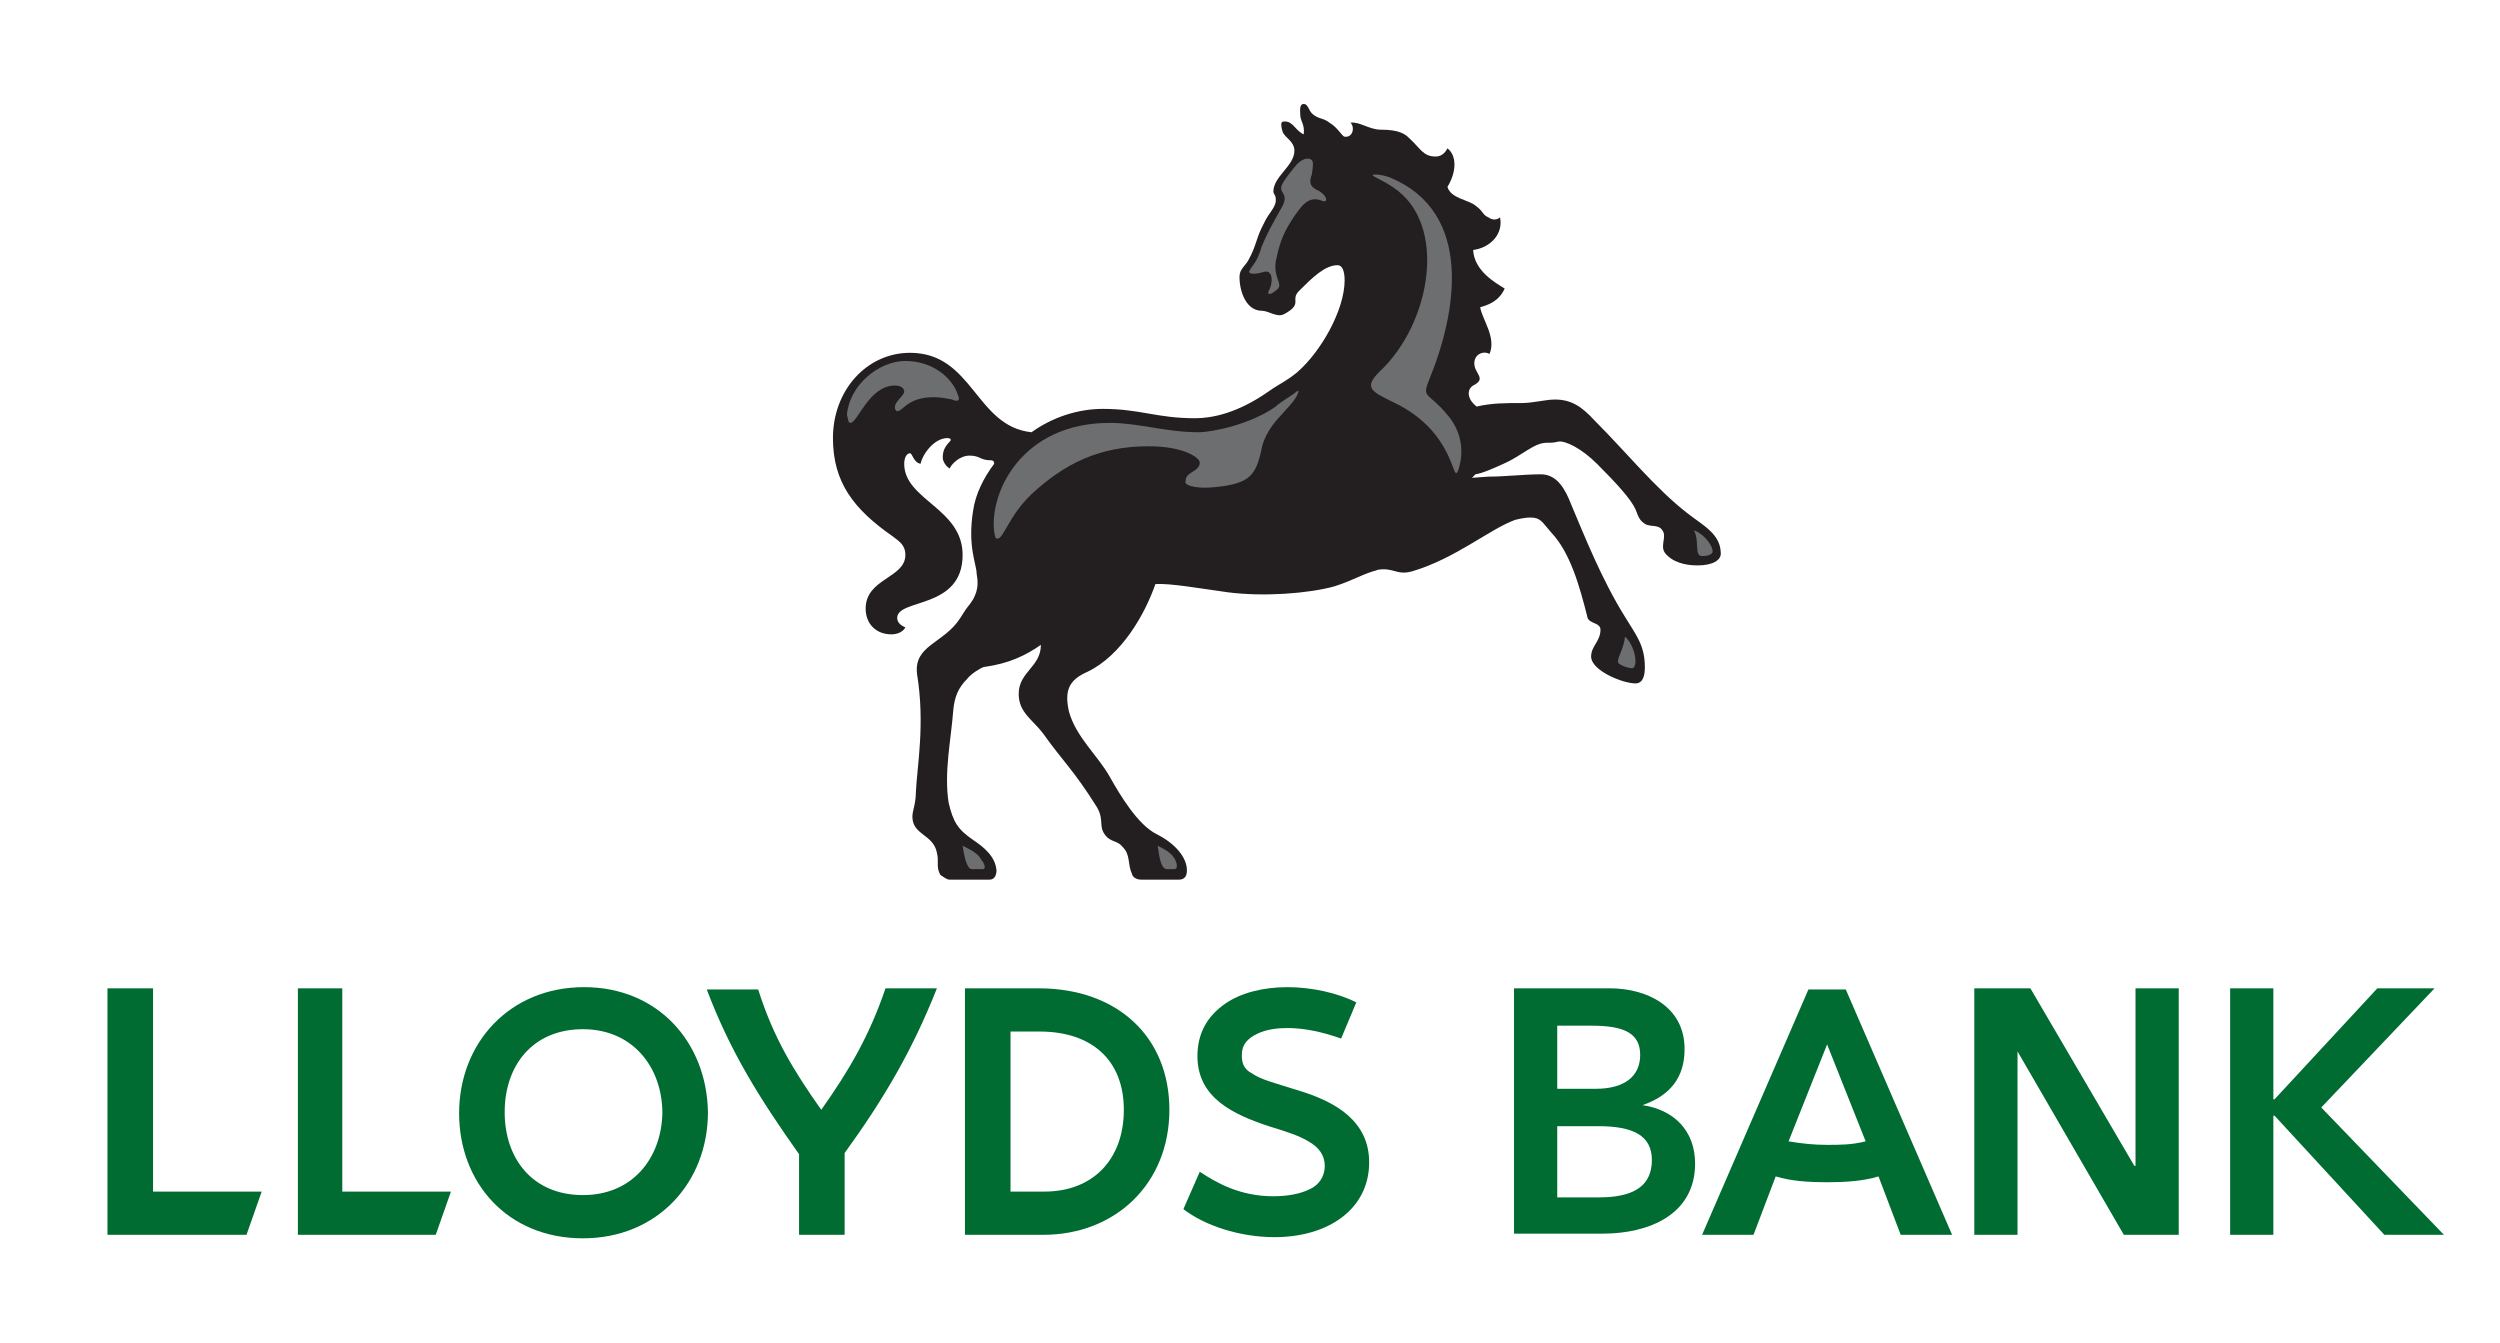
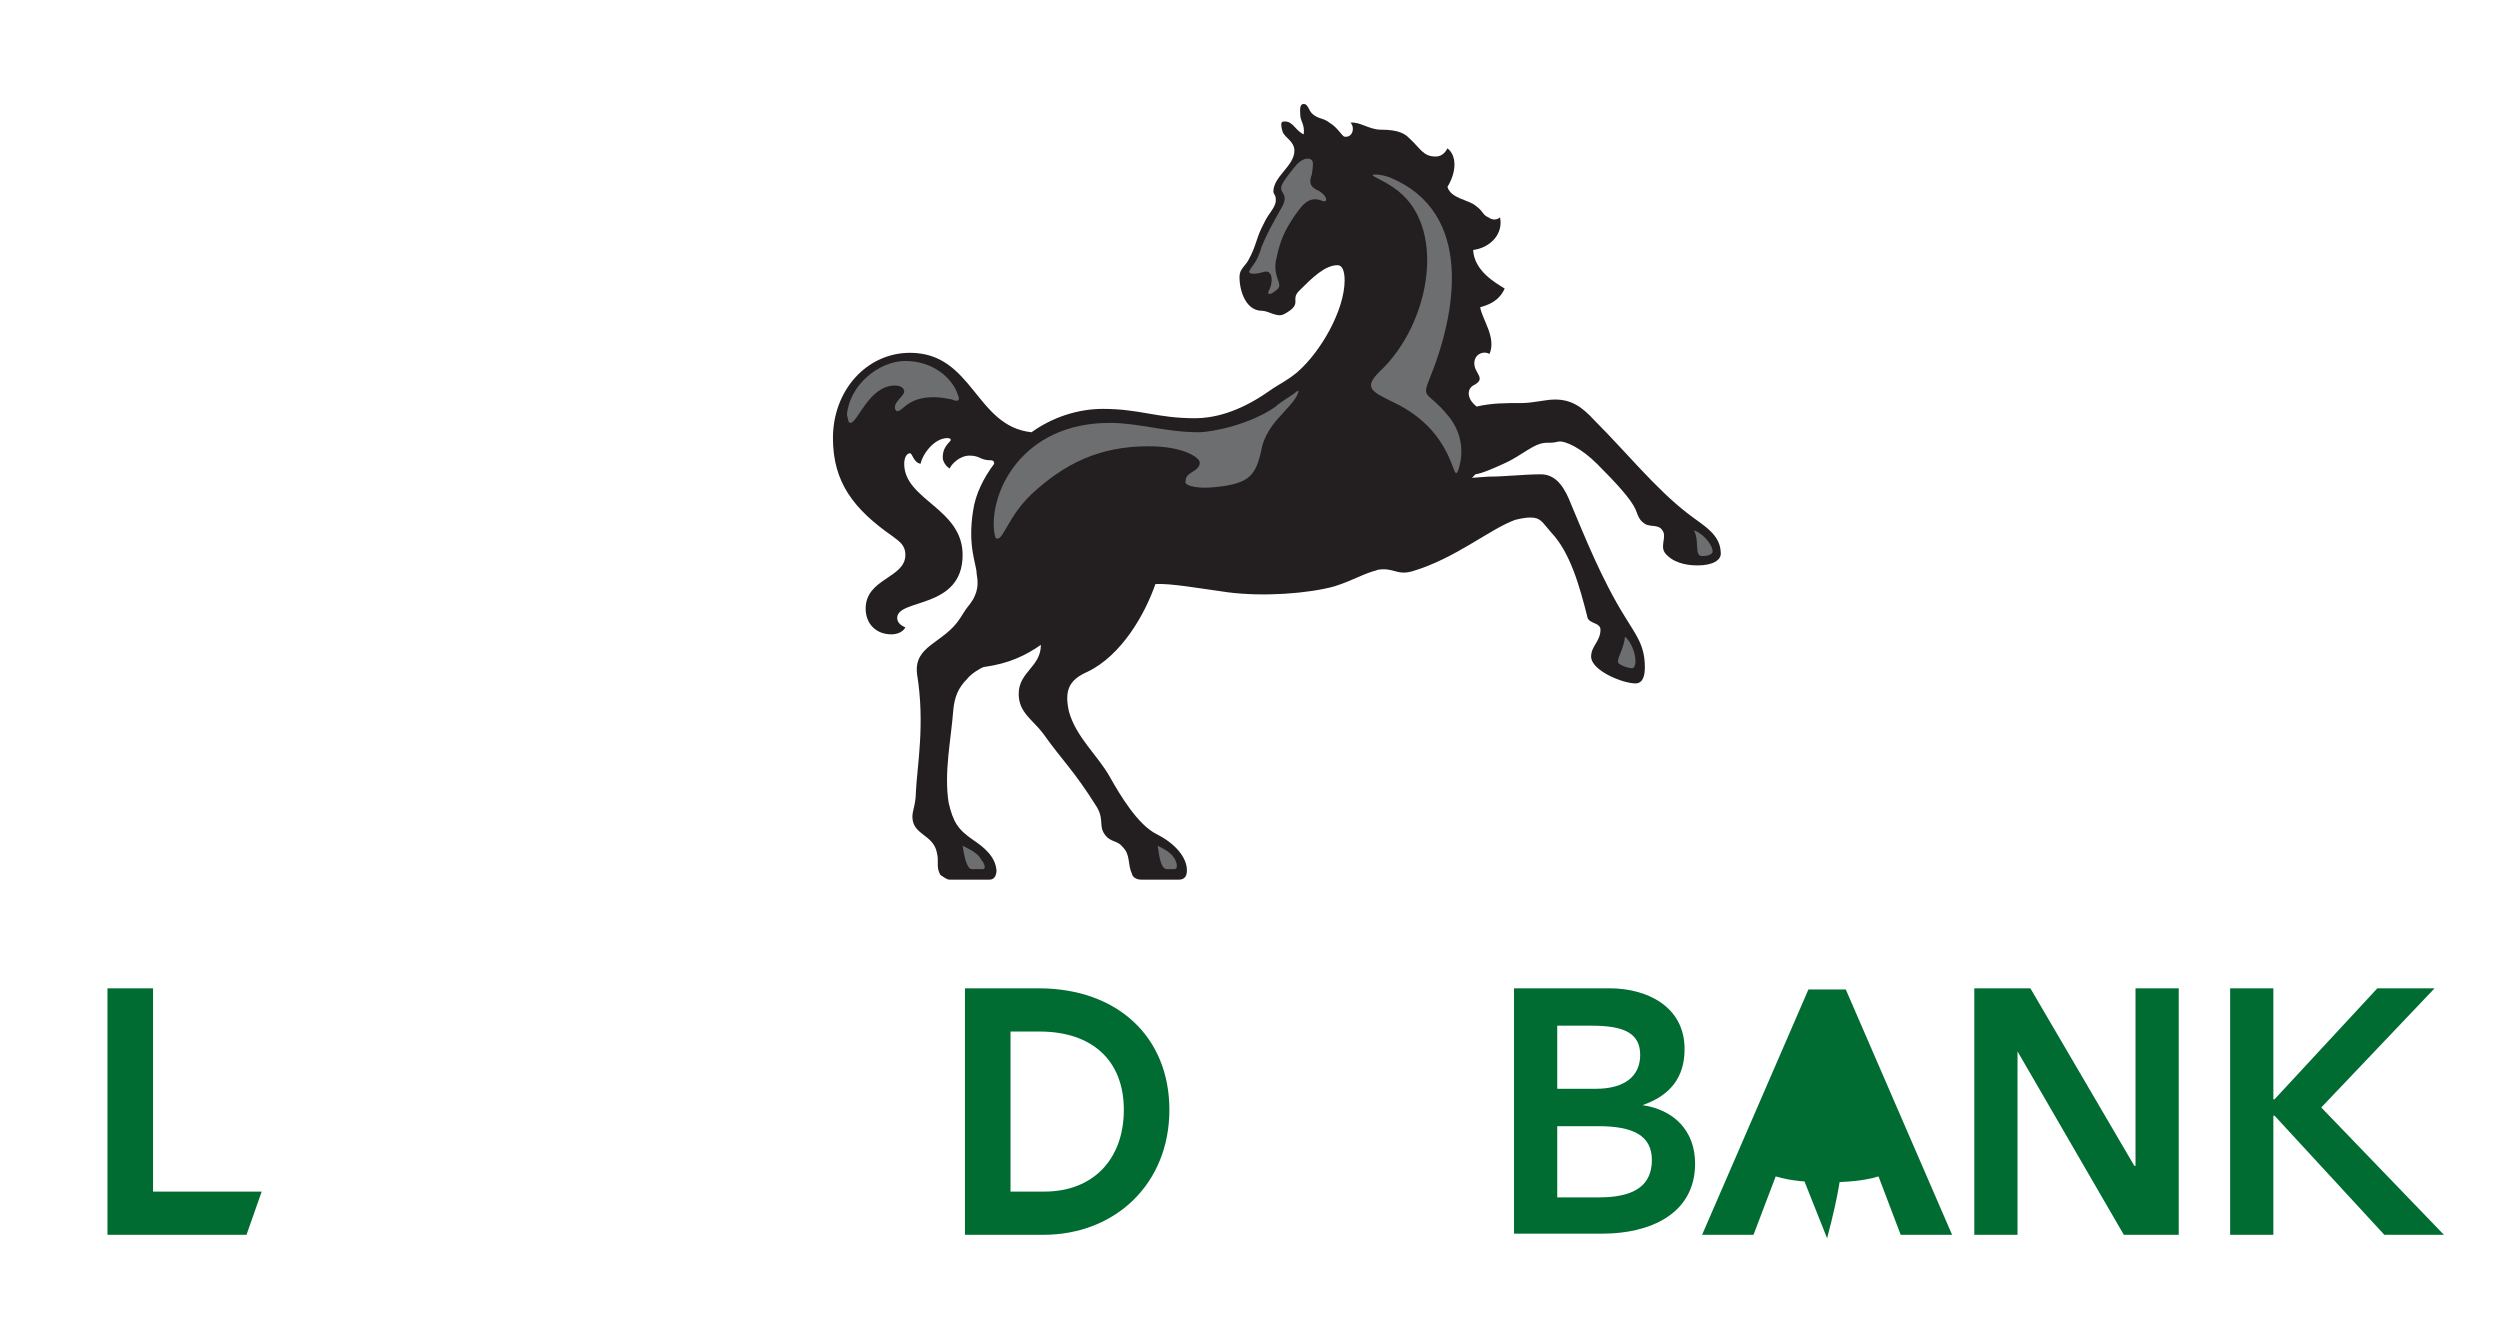
<svg xmlns="http://www.w3.org/2000/svg" version="1.1" id="Layer_1" x="0px" y="0px" viewBox="0 0 214 115" style="enable-background:new 0 0 214 115;" xml:space="preserve">
  <style type="text/css">
	.st0{fill:#006C32;}
	.st1{fill:#231F20;}
	.st2{fill:#6D6E70;}
</style>
  <g>
    <g>
-       <path class="st0" d="M70.3,95c2.4-3.4,4.1-6.3,5.5-10.4h4.4c-2.1,5.3-4.5,9.4-7.9,14.1v7h-3.9v-6.9c-3.4-4.8-5.9-8.8-7.9-14.1h4.4    C66.2,88.8,67.9,91.6,70.3,95" />
-       <path class="st0" d="M111,93.3c-1.9-0.6-3.1-0.9-3.8-1.4c-0.8-0.4-0.9-1-0.9-1.6c0-0.9,0.5-1.4,1.3-1.8c0.8-0.4,1.8-0.5,2.6-0.5    c1.4,0,2.9,0.3,4.6,0.9l1.3-3.1c-1.6-0.8-3.8-1.3-5.9-1.3c-2.1,0-4,0.5-5.3,1.4c-1.6,1.1-2.4,2.6-2.4,4.5c0,3.6,3.1,5,6.1,6    c1.3,0.4,2.6,0.8,3.4,1.3c0.9,0.5,1.4,1.2,1.4,2.1c0,1-0.6,1.7-1.3,2c-0.8,0.4-1.9,0.6-3.1,0.6c-2.8,0-4.8-1.1-6.3-2.1l-1.4,3.2    c1.8,1.4,4.8,2.4,7.8,2.4c4.6,0,8.1-2.4,8.1-6.4C117.2,96,114.4,94.3,111,93.3" />
      <path class="st0" d="M89.4,102h-2.9V88.3H89c4.4,0,7.2,2.4,7.2,6.7C96.2,99.2,93.6,102,89.4,102 M88.9,84.6h-6.3v21.1h6.7    c6.2,0,10.8-4.4,10.8-10.7C100.1,88.8,95.7,84.6,88.9,84.6" />
      <path class="st0" d="M136.7,102.5h-3.4v-6.1h3.5c3,0,4.6,0.8,4.6,2.9C141.4,102.2,138.7,102.5,136.7,102.5 M133.3,87.8h3    c2.8,0,4.1,0.7,4.1,2.5c0,1.8-1.3,2.9-3.8,2.9h-3.3L133.3,87.8L133.3,87.8z M140.6,94.6L140.6,94.6c2.3-0.8,3.6-2.3,3.6-4.8    c0-3.7-3.3-5.2-6.4-5.2h-8.2v21h7.6c3.9,0,7.9-1.6,7.9-6C145.1,96.8,143.3,95,140.6,94.6" />
      <polygon class="st0" points="186.5,84.6 182.8,84.6 182.8,99.8 182.7,99.8 173.8,84.6 169,84.6 169,105.7 172.7,105.7 172.7,90     172.7,90 181.8,105.7 186.5,105.7   " />
      <polygon class="st0" points="198.7,94.8 208.4,84.6 203.5,84.6 194.7,94.1 194.6,94.1 194.6,84.6 190.9,84.6 190.9,105.7     194.6,105.7 194.6,95.5 194.7,95.5 204.1,105.7 209.2,105.7   " />
-       <polygon class="st0" points="25.5,105.7 37.3,105.7 38.6,102 29.3,102 29.3,84.6 25.5,84.6   " />
      <polygon class="st0" points="9.2,105.7 21.1,105.7 22.4,102 13.1,102 13.1,84.6 9.2,84.6   " />
-       <path class="st0" d="M49.9,102.3c-4.3,0-6.7-3.1-6.7-7.1s2.4-7.1,6.7-7.1c4.3,0,6.8,3.3,6.8,7.2C56.6,99.2,54.1,102.3,49.9,102.3     M50,84.5c-6.4,0-10.7,4.8-10.7,10.8c0,5.9,4.1,10.7,10.6,10.7c6.4,0,10.7-4.8,10.7-10.8C60.5,89.2,56.3,84.5,50,84.5" />
-       <path class="st0" d="M156.4,101.2c1.6,0,3.1-0.1,4.4-0.5l1.9,5h4.4l-9.1-21h-3.2l-9.1,21h4.4l1.9-5    C153.3,101.1,154.8,101.2,156.4,101.2 M156.4,98c-1.1,0-2.1-0.1-3.3-0.3l3.3-8.3l3.3,8.3C158.5,98,157.5,98,156.4,98" />
+       <path class="st0" d="M156.4,101.2c1.6,0,3.1-0.1,4.4-0.5l1.9,5h4.4l-9.1-21h-3.2l-9.1,21h4.4l1.9-5    C153.3,101.1,154.8,101.2,156.4,101.2 M156.4,98c-1.1,0-2.1-0.1-3.3-0.3l3.3,8.3C158.5,98,157.5,98,156.4,98" />
    </g>
    <g>
      <path class="st1" d="M144.4,43.9c1.4,1.1,2.9,1.8,2.9,3.5c0,0.5-0.6,1-2,1c-1.1,0-2.2-0.3-2.8-1.1c-0.4-0.6,0.2-1.4-0.2-1.9    c-0.3-0.5-0.9-0.3-1.4-0.5c-0.5-0.3-0.6-0.5-0.9-1.3c-0.4-0.9-1.7-2.3-3.3-3.9c-1.3-1.3-2.7-2-3.3-1.9c-0.4,0.1-0.6,0.1-1,0.1    c-1.1,0-2.1,1.1-3.7,1.8c-1.1,0.5-1.8,0.8-2.4,0.9l-0.3,0.3l1.4-0.1c1.4,0,3.1-0.2,4.5-0.2c1.4,0,2.1,1.3,2.6,2.6    c1.1,2.6,2.6,6.4,4.6,9.6c0.9,1.5,1.7,2.4,1.7,4.3c0,0.6-0.1,1.4-0.8,1.4c-1.1,0-3.8-1.1-3.8-2.3c0-0.9,0.8-1.3,0.8-2.3    c0-0.6-0.9-0.5-1.1-1c-0.7-2.8-1.5-5.6-3.1-7.3c-0.8-0.9-0.9-1.3-1.8-1.3c-0.4,0-0.9,0.1-1.3,0.2c-2.2,0.8-5.1,3.3-8.8,4.4    c-1.4,0.4-1.6-0.4-3.1-0.1h0.1c-1.2,0.3-2.1,0.9-3.7,1.4c-2.2,0.6-6,0.9-9.1,0.5c-2.2-0.3-5-0.8-6.2-0.7c-0.9,2.6-2.9,6.1-5.8,7.5    c-1.6,0.7-2,1.6-1.6,3.4c0.6,2.2,2.5,3.8,3.5,5.6c0.9,1.6,2.4,4.1,4,4.9c1.6,0.8,2.6,2,2.6,3.1c0,0.5-0.2,0.8-0.7,0.8h-3.2    c-0.5,0-0.8-0.3-0.8-0.5c-0.4-0.8-0.1-1.6-0.8-2.3c-0.4-0.5-0.8-0.4-1.3-0.8c-0.9-0.9-0.2-1.4-0.9-2.6c-2-3.2-2.9-3.9-4.6-6.3    c-0.9-1.2-2.1-1.8-2.1-3.4c0-1.9,1.9-2.3,1.9-4.2c-1.3,0.9-2.7,1.6-4.9,1.9c-0.3,0.1-1.1,0.6-1.4,1c-0.8,0.8-1.1,1.6-1.2,2.7    c-0.2,2.6-0.8,5.3-0.4,7.9c0.4,1.7,0.8,2.3,2.1,3.2c0.9,0.6,1.9,1.4,2,2.6c0,0.3-0.1,0.8-0.6,0.8h-3.4c-0.3,0-0.6-0.3-0.8-0.4    c-0.4-0.7-0.1-1.1-0.3-1.9c-0.3-1.6-2.1-1.5-2.1-3.1c0-0.5,0.3-1.1,0.3-2.1c0.1-2.2,0.8-5.8,0.1-10.1c-0.3-2.5,2.3-2.6,3.7-4.8    c0.8-1.3,0.6-0.8,1.1-1.6c0.5-0.9,0.4-1.6,0.3-2.2c0-0.8-0.8-2.3-0.3-5.4c0.2-1.4,0.9-2.8,1.8-4c0-0.1,0-0.3-0.3-0.3    C83.9,39.4,83.9,39,83,39c-0.9,0-1.6,0.8-1.7,1.1c-0.4-0.2-0.6-0.7-0.6-0.9c0-0.5,0.1-0.9,0.6-1.4c0.2-0.2,0-0.3-0.2-0.3    c-1.1,0-2.1,1.3-2.3,2.2c-0.6-0.1-0.7-0.9-0.9-0.9c-0.3,0-0.5,0.4-0.5,0.9c0,3.1,5,3.8,5,7.8c0,4.7-5.6,3.7-5.6,5.4    c0,0.3,0.2,0.6,0.7,0.8c-0.2,0.4-0.7,0.6-1.2,0.6c-1.3,0-2.2-0.9-2.2-2.2c0-2.6,3.4-2.6,3.4-4.6c0-0.9-0.6-1.2-1.1-1.6    c-3.3-2.3-5.1-4.6-5.1-8.4c0-4.1,2.9-7.3,6.6-7.3c5.4,0,5.6,6.3,10.4,6.8c1.8-1.3,4-2,6.1-2c3.2,0,4.6,0.8,7.9,0.8    c1.4,0,3.6-0.4,6.3-2.3c1-0.7,1.4-0.8,2.4-1.6c2.1-1.8,4.1-5.4,4.1-7.9V24c0-0.8-0.2-1.3-0.6-1.3c-1.1,0-2.2,1.1-3.3,2.2    c-0.8,0.8,0.4,1.1-1.3,2c-0.6,0.3-1.3-0.3-1.9-0.3c-1.3,0-1.9-1.6-1.9-2.9c0-0.7,0.5-0.9,0.8-1.5c0.7-1.3,0.6-1.8,1.3-3.1    c0.4-0.9,1.1-1.4,1-2.1c0-0.3-0.2-0.4-0.2-0.6c0-1.3,1.8-2.2,1.8-3.5c0-0.8-0.8-1.1-1-1.6c-0.2-0.6-0.1-0.8-0.1-0.8    c0.1-0.1,0.1-0.1,0.3-0.1c0.7,0,0.9,0.8,1.6,1.1c0.1-0.9-0.3-1.1-0.3-1.7c0-0.3-0.1-0.9,0.3-0.9c0.4,0,0.4,0.6,0.8,0.9    c0.5,0.4,0.9,0.3,1.4,0.7c0.7,0.4,1.1,1.2,1.3,1.2c0.7,0.1,0.9-0.8,0.5-1.2c0.8-0.1,1.6,0.6,2.6,0.6c1.6,0,2.1,0.4,2.4,0.7    c1,0.9,1.2,1.6,2.3,1.6c0.6,0,0.9-0.5,1-0.7c0.8,0.6,0.8,2,0,3.3c0.3,1,1.8,1.1,2.4,1.6c0.7,0.5,0.6,0.8,1.1,1    c0.4,0.3,0.8,0.2,1,0c0.3,1.4-0.8,2.6-2.3,2.8c0.1,1.8,1.9,2.8,2.7,3.3c-0.5,1.1-1.4,1.4-2.1,1.6c0.2,1.1,1.4,2.6,0.8,4    c-0.5-0.3-1.3,0-1.3,0.8c0,0.9,1.1,1.3-0.1,1.9c-0.5,0.3-0.6,1.1,0.3,1.8c1.3-0.3,2.4-0.3,3.9-0.3c0.9,0,2-0.3,2.8-0.3    c1.4,0,2.3,0.6,3.4,1.8C139.2,38.7,141.7,41.8,144.4,43.9" />
      <path class="st2" d="M72.8,36.2c0.6,0,1.6-3.2,3.8-3.2c0.6,0,0.8,0.3,0.8,0.5c0,0.4-0.8,0.8-0.8,1.4c0,0.1,0.1,0.3,0.2,0.3    c0.5,0,0.9-1.2,3.1-1.2c0.6,0,1.1,0.1,1.6,0.2c0.2,0.1,0.8,0.3,0.5-0.4c-0.5-1.5-2.2-2.9-4.5-2.9c-2.3,0-4.8,2.1-5,4.6    C72.6,35.9,72.6,36.2,72.8,36.2" />
      <path class="st2" d="M112.8,16.3c-0.6-0.3-0.8-0.6-0.5-1.4c0.1-0.8,0.2-1.2-0.2-1.3c-0.3-0.1-0.8,0.1-1.2,0.6    c-0.4,0.5-1,1.2-1.2,1.7c-0.2,0.7,0.6,0.6,0.1,1.7c-1,1.8-1.3,2.3-1.8,3.5c-0.4,1.4-0.8,1.6-1,2c-0.3,0.4,0.4,0.4,1.1,0.2    c0.8-0.3,0.9,0.7,0.6,1.4c-0.3,0.5-0.1,0.7,0.6,0.1c0.6-0.5-0.3-0.9-0.1-2.4c0.3-1.4,0.5-2.2,1.4-3.6c0.8-1.2,1.4-2.1,2.6-1.6    C113.8,17.4,113.5,16.6,112.8,16.3" />
      <path class="st2" d="M139.7,57.2c0.2,0,0.3-0.3,0.3-0.6c0-0.7-0.4-1.7-0.9-2.1c-0.1,1-0.6,1.7-0.6,2.1    C138.4,56.9,139.4,57.2,139.7,57.2" />
      <path class="st2" d="M145.7,47.6c0.4,0,0.9-0.1,0.9-0.4c0-0.6-0.9-1.6-1.6-1.8C145.5,46.3,145,47.6,145.7,47.6" />
      <path class="st2" d="M119.2,34.4c5.4,2.5,5.1,7.1,5.6,5.9c0.2-0.5,0.9-2.8-1-4.9c-1.5-1.8-2.1-1.3-1.5-2.8    c2.4-5.8,3.9-14.4-3.3-17.4c-0.8-0.3-1.5-0.3-1.5-0.2c0,0.1,0.8,0.4,1.7,1c4.8,3.1,3.3,11.7-1.1,15.8    C116.7,33.2,117.4,33.5,119.2,34.4" />
      <path class="st2" d="M100.5,74.4c0.4,0,0.2-0.6,0.1-0.8c-0.3-0.6-0.9-0.9-1.5-1.2c0.1,0.6,0.2,2,0.8,2H100.5" />
      <path class="st2" d="M84.1,74.4c0.4,0,0.1-0.6-0.1-0.8c-0.3-0.6-1-0.9-1.6-1.2c0.1,0.6,0.3,2,0.8,2H84.1" />
      <path class="st2" d="M104,41.7c3-0.3,3.5-1,4-3.3c0.2-1.1,1-2.2,1.7-2.9c0.4-0.5,0.9-0.9,1.3-1.6c0.1-0.3,0.3-0.5,0-0.4    c-0.3,0.3-1.4,0.9-1.8,1.3c-2.1,1.5-5.4,2.2-6.6,2.2c-2.8,0-5.1-0.8-7.6-0.8c-7.5,0-10.3,5.9-9.9,9.3c0.1,0.6,0.1,0.6,0.3,0.6    c0.5,0,1-2,2.9-3.8c2.8-2.6,5.8-4.1,10-4.1c3.1,0,4.4,1,4.4,1.4c0,0.8-1.3,0.8-1.2,1.6C101.3,41.4,102,41.9,104,41.7" />
    </g>
  </g>
</svg>